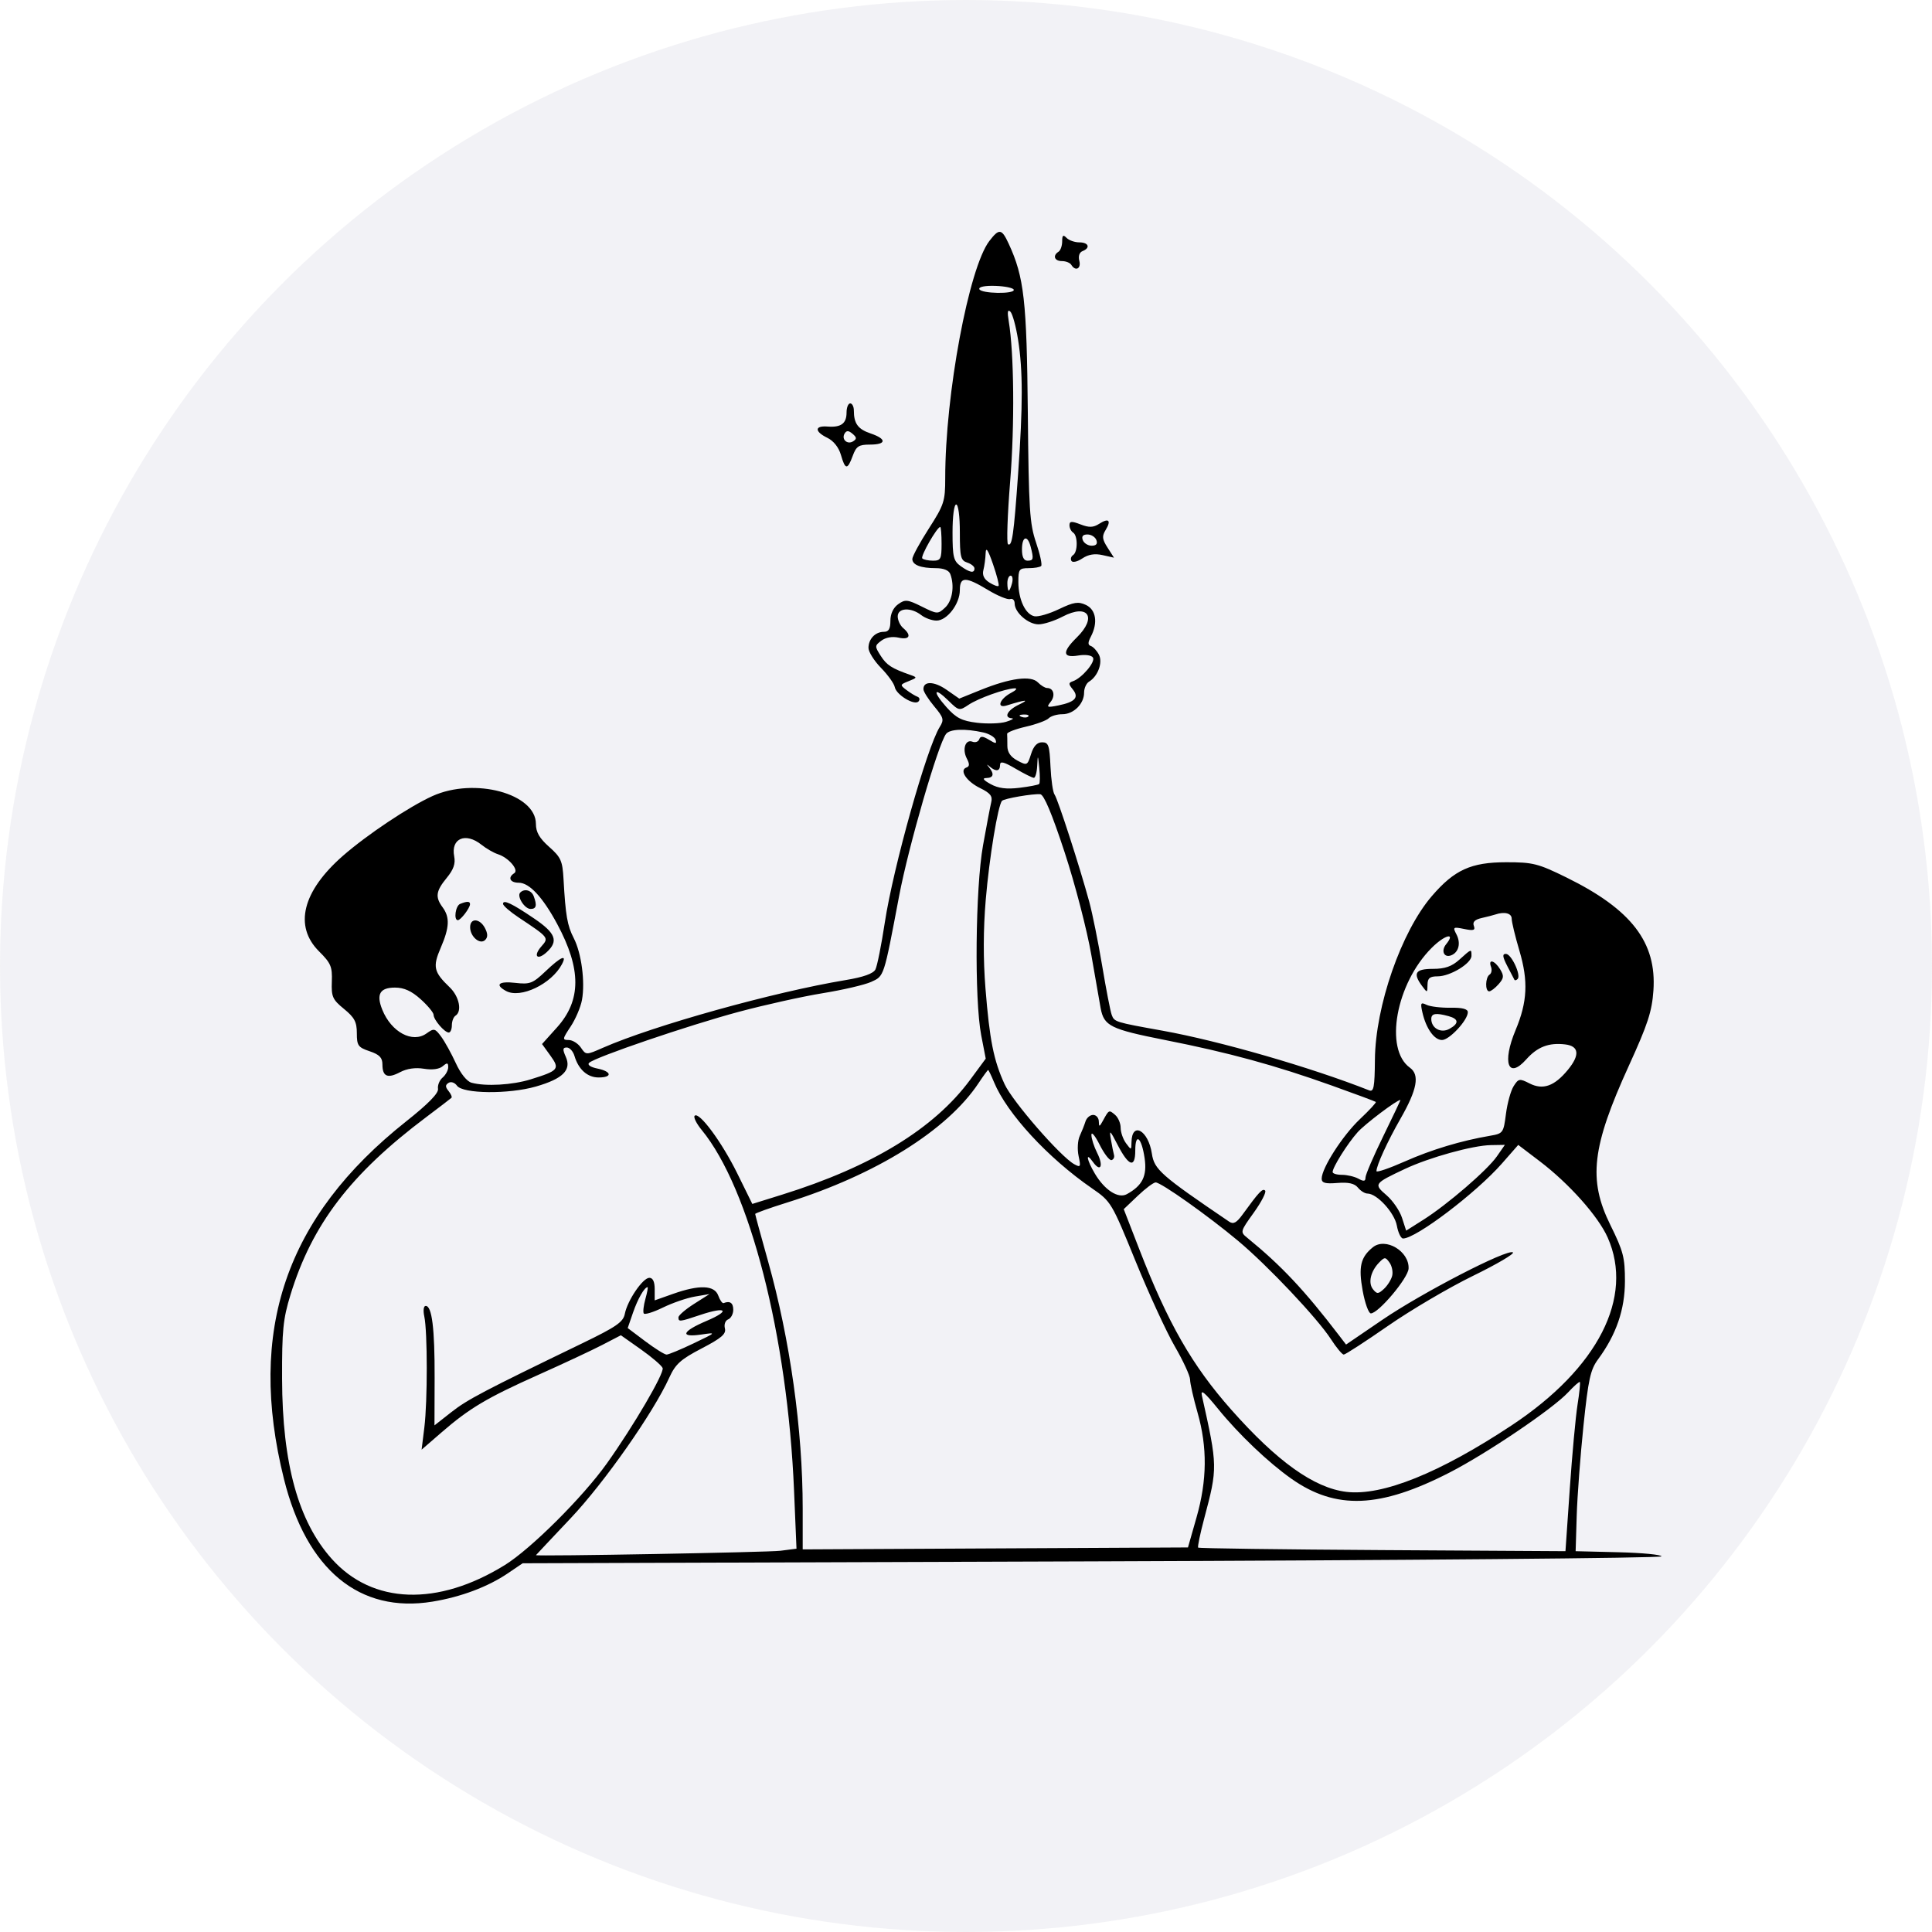
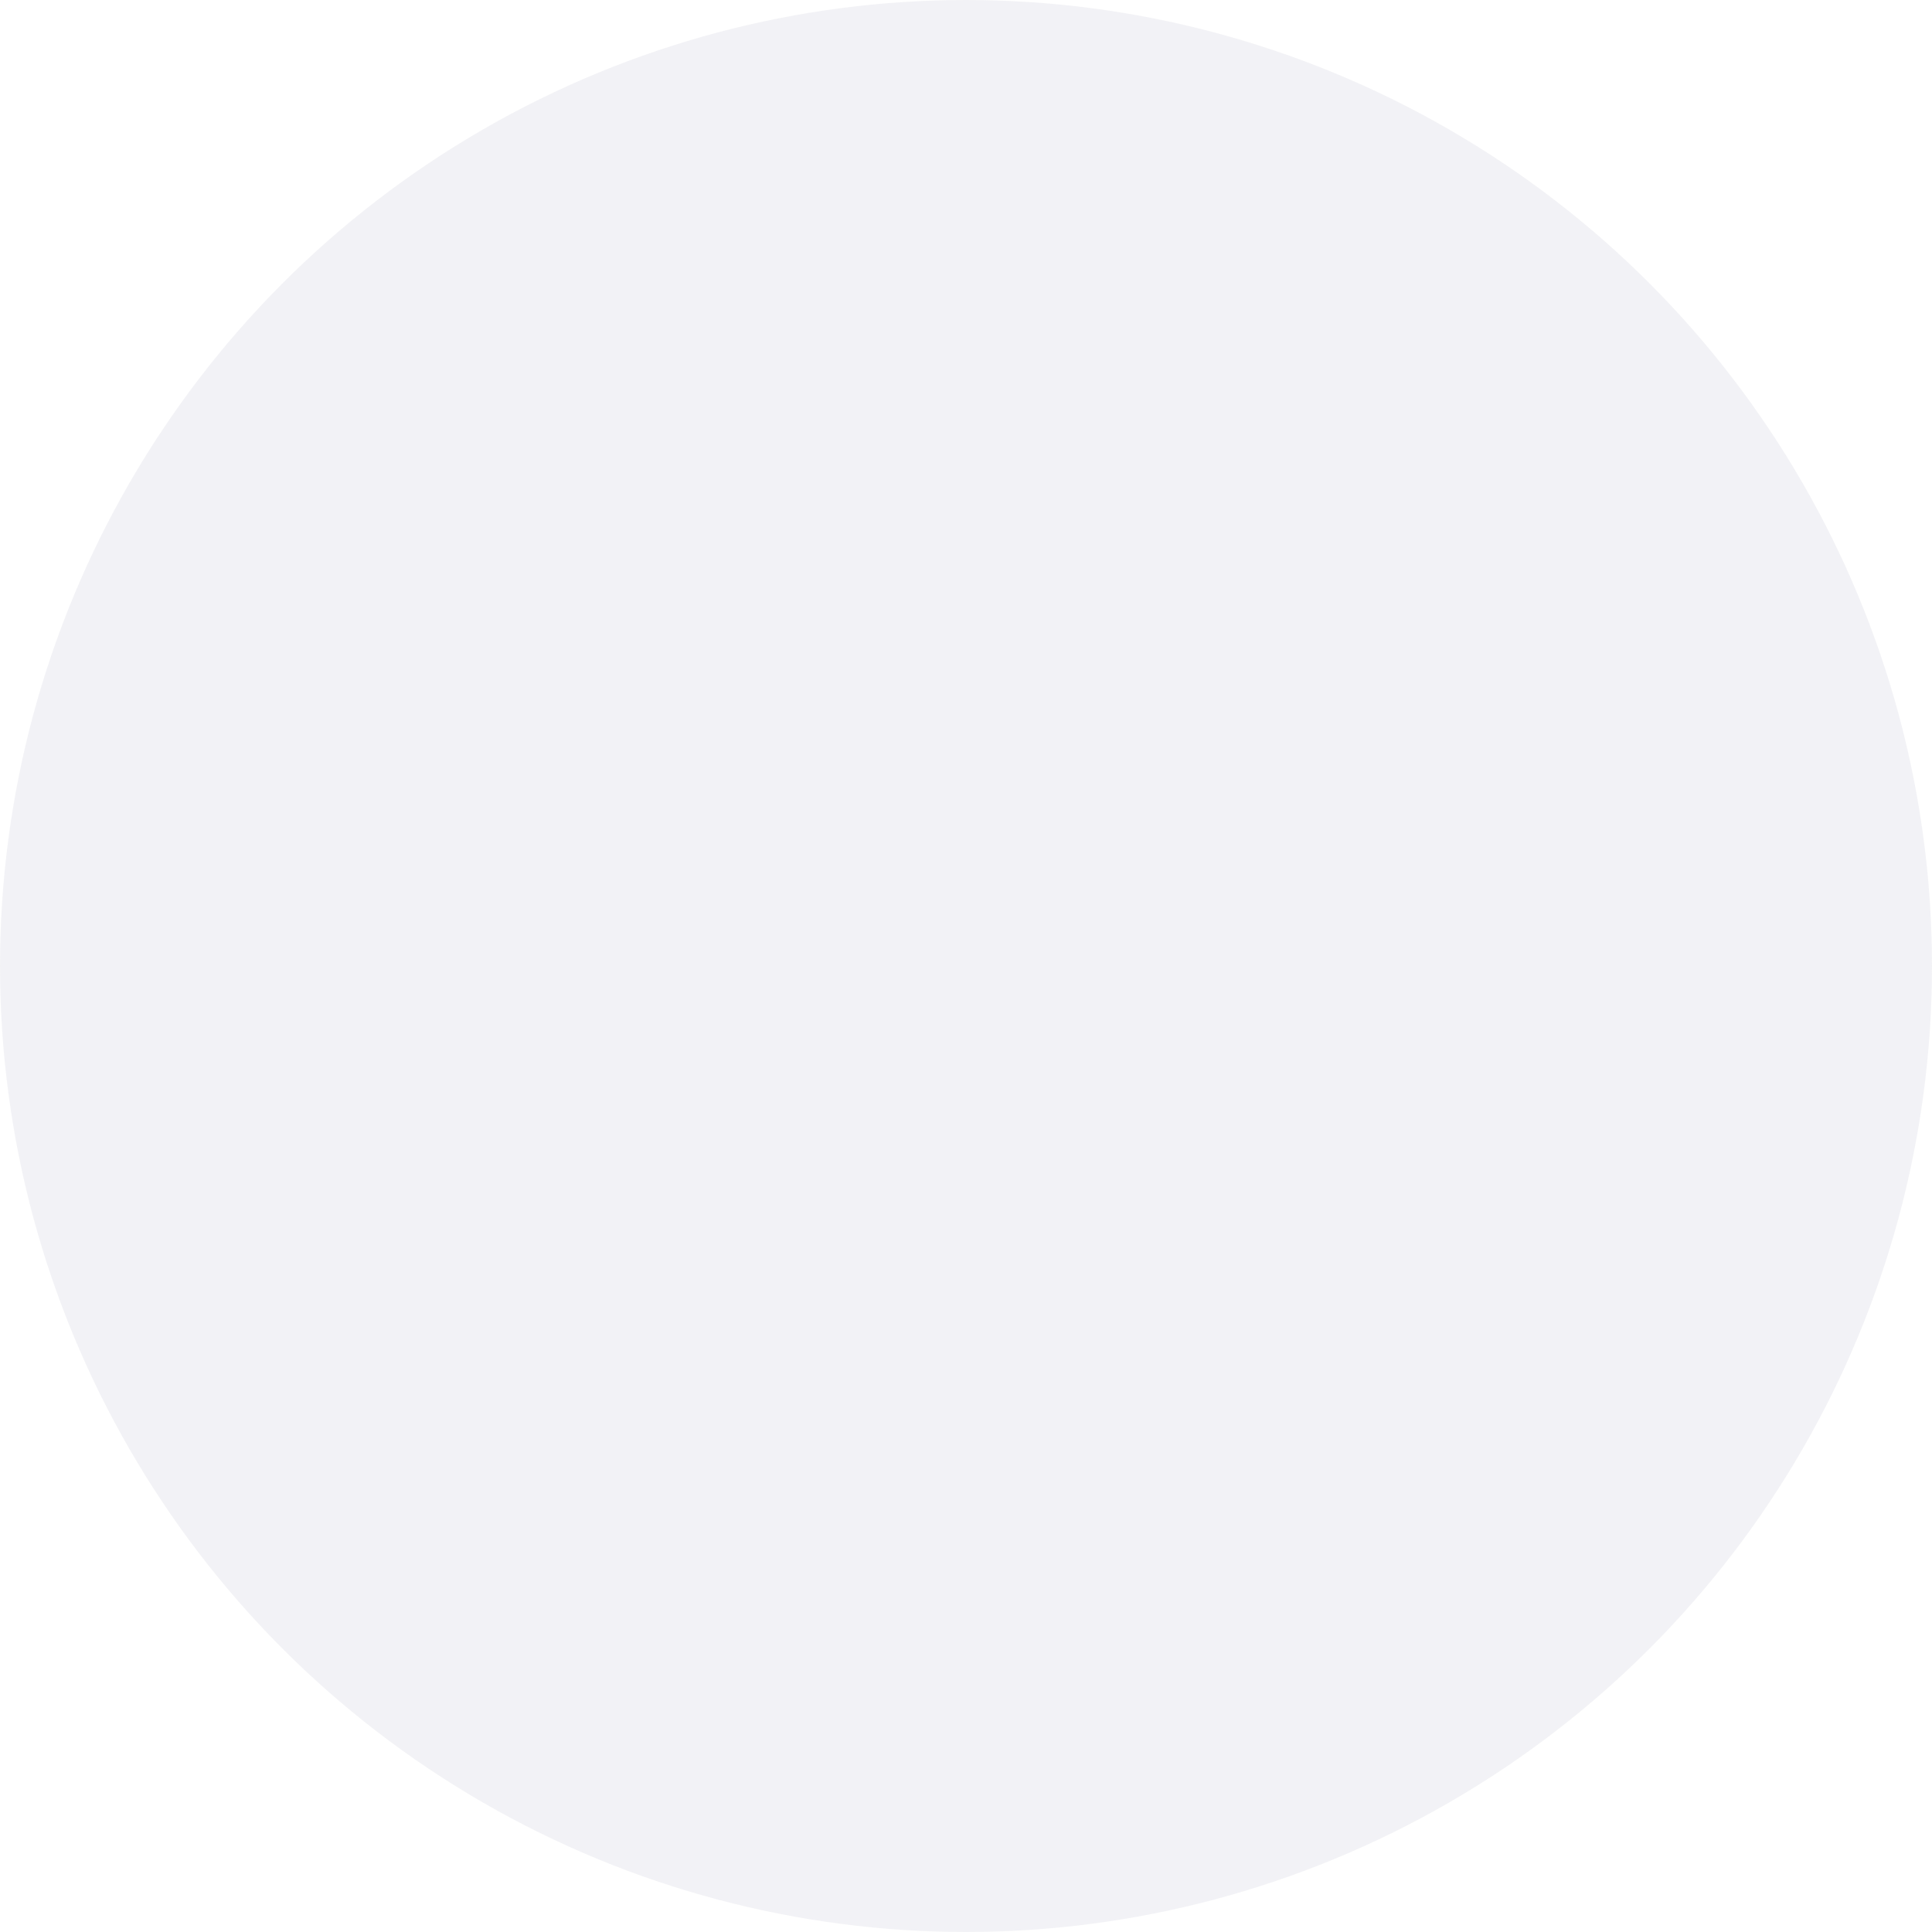
<svg xmlns="http://www.w3.org/2000/svg" width="200" height="200" viewBox="0 0 200 200" fill="none">
  <g style="mix-blend-mode:multiply" opacity="0.3">
    <circle cx="100" cy="100" r="100" fill="#D5D5E0" />
  </g>
-   <path fill-rule="evenodd" clip-rule="evenodd" d="M102.417 24.948C100.295 27.712 97.849 40.843 97.849 49.475C97.849 51.897 97.737 52.245 96.147 54.725C95.21 56.186 94.444 57.598 94.444 57.863C94.444 58.481 95.308 58.817 96.894 58.817C97.687 58.817 98.231 59.042 98.376 59.43C98.832 60.647 98.591 62.2 97.837 62.898C97.09 63.592 97.023 63.589 95.424 62.792C93.942 62.055 93.7 62.03 92.977 62.549C92.469 62.914 92.174 63.543 92.174 64.266C92.174 65.106 91.995 65.407 91.493 65.407C90.609 65.407 89.905 66.146 89.905 67.074C89.905 67.479 90.489 68.409 91.203 69.141C91.918 69.873 92.557 70.766 92.625 71.125C92.776 71.927 94.666 73.071 95.085 72.612C95.253 72.429 95.201 72.209 94.971 72.124C94.74 72.039 94.23 71.726 93.836 71.429C93.148 70.909 93.157 70.873 94.066 70.512C94.955 70.159 94.966 70.121 94.255 69.873C92.311 69.194 91.79 68.859 91.175 67.897C90.54 66.905 90.543 66.842 91.242 66.318C91.687 65.985 92.378 65.864 93.019 66.008C94.161 66.265 94.396 65.783 93.499 65.019C93.186 64.754 92.931 64.209 92.931 63.809C92.931 62.916 94.292 62.841 95.368 63.675C95.772 63.988 96.483 64.244 96.948 64.244C98.04 64.244 99.363 62.516 99.363 61.09C99.363 59.673 99.952 59.67 102.281 61.077C103.28 61.681 104.309 62.102 104.567 62.014C104.826 61.926 105.037 62.13 105.037 62.467C105.037 63.407 106.437 64.632 107.512 64.632C108.04 64.632 109.163 64.271 110.007 63.829C112.637 62.455 113.607 63.889 111.469 65.989C109.937 67.492 109.985 68.13 111.61 67.86C112.353 67.736 112.993 67.826 113.144 68.075C113.416 68.526 111.994 70.201 111.069 70.52C110.599 70.682 110.597 70.8 111.056 71.369C111.724 72.198 111.297 72.673 109.565 73.025C108.385 73.264 108.304 73.228 108.759 72.661C109.277 72.015 109.076 71.222 108.393 71.222C108.182 71.222 107.754 70.96 107.442 70.641C106.724 69.904 104.575 70.19 101.508 71.429L99.302 72.32L97.986 71.404C96.694 70.506 95.564 70.485 95.595 71.36C95.603 71.604 96.103 72.394 96.705 73.115C97.687 74.291 97.747 74.512 97.285 75.248C95.95 77.372 92.464 89.782 91.594 95.507C91.242 97.822 90.806 100.004 90.624 100.358C90.403 100.788 89.385 101.151 87.545 101.456C80.11 102.689 67.658 106.162 62.412 108.466C60.67 109.231 60.668 109.231 60.132 108.447C59.838 108.016 59.27 107.662 58.872 107.662C58.197 107.662 58.21 107.57 59.073 106.266C59.581 105.499 60.109 104.262 60.245 103.517C60.587 101.652 60.19 98.655 59.397 97.12C58.725 95.816 58.546 94.782 58.336 91.002C58.23 89.113 58.067 88.746 56.847 87.666C55.843 86.776 55.477 86.144 55.477 85.294C55.477 82.153 49.118 80.439 44.768 82.408C42.358 83.499 37.992 86.412 35.499 88.593C31.306 92.262 30.404 95.874 33.029 98.487C34.254 99.705 34.408 100.07 34.351 101.614C34.294 103.182 34.422 103.472 35.613 104.446C36.697 105.332 36.94 105.791 36.94 106.954C36.94 108.237 37.07 108.422 38.264 108.825C39.281 109.169 39.588 109.486 39.588 110.19C39.588 111.444 40.122 111.677 41.419 110.99C42.12 110.618 43.011 110.491 43.886 110.636C44.737 110.778 45.473 110.68 45.827 110.379C46.293 109.983 46.398 110 46.398 110.475C46.398 110.795 46.136 111.279 45.816 111.551C45.497 111.823 45.284 112.347 45.343 112.715C45.416 113.166 44.336 114.27 42.047 116.085C29.571 125.978 25.561 137.719 29.398 153.119C31.741 162.52 37.216 167.036 44.77 165.8C47.715 165.318 50.506 164.269 52.57 162.87L54.103 161.83L113.051 161.632C145.473 161.523 172 161.291 172 161.116C172 160.94 169.999 160.748 167.555 160.688L163.109 160.578L163.221 156.896C163.283 154.87 163.598 150.683 163.92 147.592C164.422 142.775 164.638 141.791 165.43 140.717C167.317 138.157 168.209 135.564 168.213 132.626C168.216 130.178 168.048 129.531 166.705 126.811C164.387 122.117 164.781 118.734 168.628 110.303C170.581 106.024 171.01 104.71 171.161 102.542C171.509 97.554 168.892 94.149 162.164 90.838C159.225 89.393 158.687 89.257 155.921 89.259C152.277 89.262 150.557 90.046 148.217 92.77C145.058 96.447 142.379 104.156 142.331 109.702C142.306 112.555 142.211 113.062 141.734 112.873C135.745 110.502 126.23 107.754 120.359 106.699C115.412 105.81 115.359 105.793 115.083 105.058C114.945 104.688 114.501 102.402 114.097 99.979C113.692 97.556 113.093 94.587 112.766 93.38C111.776 89.733 109.496 82.685 109.168 82.256C108.999 82.034 108.809 80.726 108.746 79.348C108.645 77.141 108.541 76.843 107.875 76.843C107.36 76.843 106.995 77.233 106.733 78.064C106.359 79.25 106.318 79.269 105.314 78.73C104.614 78.354 104.281 77.867 104.281 77.218C104.281 76.692 104.271 76.131 104.258 75.971C104.246 75.811 105.117 75.476 106.195 75.227C107.272 74.978 108.338 74.585 108.563 74.355C108.788 74.124 109.422 73.936 109.973 73.936C111.146 73.936 112.225 72.862 112.225 71.695C112.225 71.243 112.456 70.734 112.738 70.563C113.66 70.004 114.18 68.578 113.757 67.767C113.544 67.359 113.172 66.958 112.932 66.876C112.603 66.764 112.602 66.522 112.928 65.899C113.675 64.467 113.461 63.111 112.41 62.621C111.622 62.253 111.15 62.326 109.629 63.056C108.622 63.54 107.479 63.872 107.089 63.795C106.155 63.611 105.428 62.075 105.421 60.27C105.416 58.931 105.5 58.817 106.487 58.817C107.077 58.817 107.659 58.715 107.781 58.59C107.902 58.466 107.665 57.375 107.254 56.167C106.587 54.209 106.495 52.753 106.4 42.729C106.291 31.103 106.016 28.678 104.418 25.227C103.692 23.66 103.434 23.624 102.417 24.948ZM109.956 24.989C109.956 25.446 109.785 25.927 109.577 26.059C108.945 26.46 109.154 27.028 109.933 27.028C110.337 27.028 110.773 27.203 110.901 27.416C111.327 28.122 111.939 27.818 111.731 27.005C111.607 26.515 111.736 26.123 112.066 25.994C112.907 25.663 112.697 25.09 111.734 25.09C111.255 25.09 110.659 24.881 110.41 24.625C110.057 24.263 109.956 24.344 109.956 24.989ZM104.943 29.99C105.078 30.466 101.533 30.405 101.378 29.928C101.301 29.692 101.97 29.558 103.049 29.595C104.039 29.628 104.891 29.806 104.943 29.99ZM105.391 35.169C105.896 38.373 105.897 41.939 105.393 49.068C104.946 55.384 104.77 56.607 104.35 56.34C104.191 56.24 104.292 53.311 104.572 49.831C105.045 43.963 104.978 36.548 104.42 33.231C104.261 32.284 104.314 31.991 104.593 32.262C104.813 32.475 105.172 33.783 105.391 35.169ZM87.635 42.706C87.635 43.847 87.064 44.265 85.659 44.155C84.313 44.05 84.307 44.672 85.648 45.324C86.29 45.636 86.827 46.313 87.051 47.09C87.499 48.65 87.73 48.668 88.275 47.187C88.642 46.192 88.9 46.024 90.061 46.024C91.776 46.024 91.81 45.441 90.127 44.872C88.818 44.43 88.391 43.847 88.391 42.503C88.391 42.094 88.221 41.76 88.013 41.76C87.805 41.76 87.635 42.185 87.635 42.706ZM88.318 45.683C87.716 46.064 87.074 45.477 87.436 44.876C87.633 44.551 87.846 44.558 88.254 44.905C88.695 45.28 88.708 45.436 88.318 45.683ZM99.363 55.108C99.363 57.649 99.452 58.018 100.119 58.235C100.535 58.37 100.876 58.644 100.876 58.843C100.876 59.368 100.404 59.288 99.447 58.601C98.706 58.069 98.606 57.654 98.606 55.112C98.606 53.447 98.766 52.226 98.984 52.226C99.203 52.226 99.363 53.445 99.363 55.108ZM110.712 54.369C110.712 54.658 110.882 55.002 111.09 55.134C111.584 55.446 111.58 57.15 111.084 57.464C110.873 57.598 110.797 57.868 110.915 58.064C111.034 58.262 111.535 58.148 112.041 57.809C112.663 57.391 113.326 57.282 114.135 57.464L115.318 57.73L114.65 56.685C114.095 55.818 114.062 55.507 114.454 54.864C115.064 53.863 114.777 53.59 113.784 54.226C113.174 54.616 112.742 54.63 111.855 54.286C110.934 53.93 110.712 53.946 110.712 54.369ZM97.471 56.297C97.471 57.866 97.382 58.041 96.588 58.041C96.103 58.041 95.602 57.935 95.475 57.805C95.267 57.592 97.002 54.552 97.332 54.552C97.409 54.552 97.471 55.337 97.471 56.297ZM113.497 55.909C113.643 56.298 113.481 56.491 113.011 56.491C112.623 56.491 112.208 56.229 112.089 55.909C111.943 55.521 112.104 55.328 112.575 55.328C112.962 55.328 113.377 55.589 113.497 55.909ZM106.691 56.588C107.026 57.87 106.987 58.041 106.362 58.041C105.983 58.041 105.794 57.654 105.794 56.878C105.794 55.515 106.362 55.331 106.691 56.588ZM103.371 60.654C103.288 60.739 102.855 60.579 102.41 60.297C101.865 59.953 101.665 59.532 101.8 59.011C101.911 58.584 102.015 57.799 102.033 57.266C102.057 56.577 102.277 56.905 102.794 58.398C103.194 59.554 103.454 60.569 103.371 60.654ZM104.769 60.367C104.66 60.794 104.505 61.143 104.426 61.143C104.346 61.143 104.281 60.794 104.281 60.367C104.281 59.941 104.435 59.592 104.624 59.592C104.812 59.592 104.877 59.941 104.769 60.367ZM104.689 71.712C103.471 72.349 103.112 73.375 104.23 73.025C106.157 72.422 106.652 72.384 105.51 72.927C104.279 73.511 103.865 74.294 104.754 74.357C105.014 74.375 104.741 74.539 104.148 74.721C103.554 74.904 102.201 74.947 101.14 74.819C99.565 74.628 98.985 74.332 97.981 73.208C96.495 71.546 96.658 71.038 98.193 72.545C99.252 73.585 99.315 73.598 100.26 72.963C101.273 72.283 104.052 71.289 105.037 71.254C105.349 71.243 105.193 71.449 104.689 71.712ZM106.448 74.17C106.323 74.299 105.996 74.312 105.723 74.2C105.421 74.077 105.511 73.985 105.952 73.966C106.351 73.95 106.574 74.041 106.448 74.17ZM101.791 75.823C102.397 75.958 102.969 76.299 103.061 76.582C103.2 77.009 103.085 77.009 102.381 76.582C101.739 76.193 101.494 76.18 101.37 76.531C101.279 76.785 100.963 76.898 100.666 76.781C99.939 76.496 99.585 77.565 100.087 78.526C100.383 79.092 100.372 79.341 100.048 79.452C99.271 79.717 100.047 80.891 101.452 81.578C102.51 82.094 102.766 82.416 102.615 83.034C102.508 83.47 102.125 85.483 101.763 87.507C100.969 91.947 100.859 103.469 101.575 107.173L102.043 109.591L100.436 111.771C96.713 116.825 90.246 120.776 80.96 123.671L77.879 124.631L76.326 121.477C74.725 118.226 72.366 115.037 71.91 115.505C71.768 115.651 72.095 116.311 72.637 116.971C77.618 123.036 81.526 138.299 82.2 154.31L82.453 160.32L80.788 160.534C79.549 160.694 55.459 161.128 55.482 160.99C55.483 160.977 57.101 159.257 59.076 157.167C62.566 153.475 67.628 146.256 69.286 142.607C69.921 141.208 70.459 140.725 72.634 139.59C74.697 138.515 75.188 138.091 75.041 137.513C74.936 137.104 75.085 136.697 75.381 136.581C75.67 136.467 75.907 136.02 75.907 135.586C75.907 134.873 75.561 134.633 74.91 134.896C74.778 134.949 74.528 134.6 74.355 134.12C73.963 133.035 72.396 132.976 69.665 133.944L67.773 134.614V133.447C67.773 132.681 67.583 132.279 67.221 132.279C66.546 132.279 64.954 134.616 64.682 136.008C64.514 136.861 63.807 137.35 60.264 139.064C50.048 144.005 48.38 144.882 46.728 146.18L44.977 147.555L44.992 142.63C45.007 137.522 44.717 135.187 44.068 135.187C43.85 135.187 43.788 135.649 43.923 136.276C44.26 137.846 44.263 145.061 43.929 147.765L43.644 150.07L45.683 148.302C48.589 145.782 50.395 144.707 55.721 142.326C58.307 141.171 61.288 139.776 62.347 139.226L64.273 138.226L66.347 139.689C67.488 140.494 68.499 141.363 68.596 141.62C68.789 142.136 65.584 147.615 62.819 151.498C60.331 154.992 54.955 160.346 52.262 162.013C45.303 166.32 38.564 166.083 34.352 161.384C30.884 157.512 29.225 151.513 29.201 142.746C29.186 137.699 29.301 136.549 30.071 134.037C32.305 126.747 36.297 121.522 44.128 115.639C45.48 114.623 46.654 113.725 46.736 113.644C46.817 113.563 46.681 113.246 46.433 112.94C46.085 112.509 46.085 112.318 46.437 112.096C46.689 111.936 47.077 112.068 47.308 112.392C47.91 113.237 52.664 113.286 55.479 112.477C58.27 111.674 59.18 110.771 58.572 109.405C58.224 108.623 58.244 108.438 58.676 108.438C58.969 108.438 59.327 108.83 59.469 109.31C59.886 110.713 60.812 111.539 61.968 111.539C63.421 111.539 63.335 110.92 61.838 110.614C61.119 110.466 60.775 110.228 60.987 110.024C61.592 109.44 71.308 106.129 76.474 104.745C79.179 104.021 83.095 103.152 85.176 102.814C87.256 102.476 89.504 101.952 90.17 101.651C91.536 101.032 91.471 101.233 93.075 92.759C94.047 87.628 97.123 77.01 97.94 75.971C98.337 75.465 99.907 75.405 101.791 75.823ZM107.573 81.158C107.483 81.25 106.564 81.428 105.53 81.554C104.187 81.716 103.336 81.607 102.547 81.169C101.787 80.748 101.65 80.552 102.105 80.541C102.85 80.524 102.951 80.131 102.389 79.44C102.114 79.102 102.135 79.081 102.465 79.363C103.107 79.911 103.524 79.844 103.524 79.192C103.524 78.765 103.904 78.855 105.132 79.575C106.016 80.093 106.868 80.519 107.024 80.521C107.179 80.524 107.336 79.959 107.371 79.266C107.43 78.091 107.445 78.106 107.585 79.499C107.668 80.32 107.663 81.066 107.573 81.158ZM110.212 88.234C111.294 91.53 112.533 96.298 112.981 98.895C113.428 101.478 113.858 103.941 113.938 104.367C114.285 106.214 114.951 106.542 120.62 107.665C127.243 108.976 131.993 110.274 137.896 112.386C140.32 113.253 142.358 114.012 142.425 114.072C142.493 114.133 141.751 114.936 140.775 115.857C138.998 117.536 136.826 120.913 136.82 122.009C136.817 122.46 137.188 122.563 138.446 122.46C139.594 122.367 140.222 122.509 140.573 122.942C140.846 123.28 141.292 123.557 141.563 123.557C142.542 123.557 144.356 125.538 144.601 126.875C144.735 127.608 145.024 128.209 145.243 128.209C146.586 128.209 152.812 123.486 155.484 120.441L157.168 118.521L159.382 120.204C162.432 122.521 165.451 125.91 166.428 128.111C169.171 134.294 165.427 141.627 156.51 147.536C149.034 152.491 143.081 154.887 139.369 154.436C136.03 154.031 132.208 151.299 127.443 145.912C123.407 141.348 120.917 137.001 117.933 129.307L116.329 125.172L117.777 123.793C118.573 123.035 119.407 122.41 119.63 122.404C120.172 122.39 125.048 125.843 128.158 128.444C131.228 131.011 136.38 136.467 137.776 138.628C138.344 139.507 138.942 140.226 139.105 140.226C139.269 140.226 141.332 138.887 143.69 137.251C146.048 135.614 150.004 133.287 152.481 132.078C154.959 130.869 156.818 129.774 156.614 129.644C156.023 129.27 147.208 133.825 143.093 136.632L139.343 139.188L138.628 138.253C135.029 133.551 132.657 131.027 129.14 128.157C128.368 127.527 128.372 127.512 129.798 125.522C130.587 124.421 131.112 123.398 130.965 123.248C130.706 122.984 130.336 123.377 128.626 125.732C128.004 126.589 127.679 126.761 127.241 126.464C120.158 121.658 119.488 121.069 119.241 119.421C118.877 117.001 117.163 116.049 117.132 118.249C117.12 119.079 117.107 119.081 116.564 118.346C116.259 117.932 116.009 117.212 116.009 116.746C116.009 116.28 115.749 115.678 115.432 115.408C114.801 114.872 114.797 114.874 114.184 115.997C113.816 116.672 113.76 116.685 113.75 116.094C113.744 115.721 113.478 115.416 113.16 115.416C112.841 115.416 112.485 115.721 112.368 116.094C112.252 116.467 111.984 117.144 111.773 117.599C111.562 118.053 111.509 118.984 111.655 119.668C111.899 120.803 111.859 120.877 111.205 120.518C109.794 119.744 104.815 114.024 103.993 112.232C102.861 109.763 102.444 107.675 102.015 102.315C101.775 99.31 101.785 96.209 102.044 93.136C102.41 88.794 103.31 83.33 103.731 82.899C103.965 82.658 106.928 82.148 107.686 82.218C108.067 82.253 108.895 84.226 110.212 88.234ZM49.846 87.45C50.343 87.848 51.109 88.288 51.55 88.43C52.65 88.783 53.75 90.068 53.232 90.396C52.534 90.838 52.794 91.38 53.704 91.38C54.795 91.38 56.186 92.874 57.676 95.645C60.191 100.32 60.185 103.551 57.657 106.361L56.112 108.078L56.974 109.273C57.979 110.665 57.842 110.831 54.936 111.734C53.039 112.324 50.263 112.482 48.813 112.083C48.334 111.952 47.678 111.134 47.184 110.053C46.728 109.058 46.047 107.825 45.67 107.313C45.032 106.448 44.927 106.425 44.154 106.98C42.702 108.022 40.514 106.851 39.576 104.53C38.927 102.926 39.322 102.235 40.887 102.235C41.827 102.235 42.597 102.583 43.547 103.438C44.283 104.1 44.885 104.828 44.885 105.055C44.885 105.565 46.019 106.887 46.456 106.887C46.632 106.887 46.776 106.549 46.776 106.135C46.776 105.721 46.946 105.274 47.154 105.143C47.856 104.698 47.539 103.152 46.552 102.206C44.895 100.617 44.774 100.083 45.625 98.111C46.532 96.01 46.581 94.956 45.818 93.923C45.035 92.862 45.121 92.246 46.242 90.881C46.953 90.016 47.166 89.405 47.019 88.653C46.655 86.786 48.196 86.13 49.846 87.45ZM53.852 92.4C53.477 92.784 54.307 94.094 54.923 94.094C55.521 94.094 55.609 93.734 55.248 92.769C55.015 92.147 54.286 91.955 53.852 92.4ZM47.627 93.575C47.151 93.773 46.947 95.257 47.397 95.257C47.69 95.257 48.639 94.015 48.656 93.609C48.669 93.289 48.347 93.278 47.627 93.575ZM52.073 93.568C52.074 93.751 52.797 94.381 53.681 94.968C56.83 97.059 56.839 97.071 56.048 97.967C55.151 98.983 55.619 99.473 56.61 98.555C57.832 97.421 57.526 96.602 55.318 95.1C52.996 93.522 52.072 93.085 52.073 93.568ZM156.489 95.1C156.489 95.44 156.851 96.94 157.294 98.434C158.22 101.559 158.115 103.716 156.895 106.628C155.476 110.017 156.118 111.777 158.002 109.663C159.155 108.369 160.328 107.918 162.02 108.117C163.467 108.286 163.569 109.211 162.31 110.745C160.915 112.444 159.724 112.865 158.331 112.153C157.305 111.629 157.194 111.648 156.693 112.437C156.397 112.902 156.039 114.196 155.896 115.31C155.645 117.273 155.594 117.345 154.266 117.572C151.235 118.09 148.208 119.002 145.423 120.235C143.811 120.949 142.491 121.399 142.491 121.235C142.491 120.649 143.626 118.17 144.977 115.809C146.707 112.783 146.987 111.271 145.954 110.529C143.277 108.607 144.507 101.825 148.204 98.126C149.565 96.765 150.737 96.471 149.7 97.751C149.144 98.438 149.49 99.184 150.23 98.893C151.009 98.586 151.246 97.634 150.769 96.722C150.375 95.968 150.425 95.933 151.567 96.167C152.55 96.369 152.744 96.305 152.57 95.841C152.421 95.444 152.674 95.193 153.381 95.033C153.946 94.906 154.578 94.743 154.786 94.672C155.74 94.347 156.489 94.534 156.489 95.1ZM48.668 95.985C48.668 96.969 49.704 97.839 50.232 97.298C50.51 97.014 50.501 96.645 50.203 96.074C49.674 95.061 48.668 95.002 48.668 95.985ZM151.077 99.34C150.288 100.051 149.583 100.297 148.334 100.297C146.516 100.297 146.232 100.742 147.208 102.064C147.75 102.798 147.764 102.795 147.775 101.944C147.785 101.255 148.005 101.072 148.828 101.071C150.126 101.069 152.327 99.732 152.327 98.946C152.327 98.203 152.343 98.198 151.077 99.34ZM156.034 100.006C156.388 100.699 156.721 101.339 156.773 101.428C156.824 101.516 156.975 101.478 157.107 101.343C157.486 100.955 156.453 98.746 155.893 98.746C155.502 98.746 155.534 99.029 156.034 100.006ZM56.475 100.546C55.152 101.806 54.856 101.92 53.354 101.747C51.633 101.548 51.189 101.931 52.381 102.584C53.878 103.405 57.093 101.867 58.174 99.812C58.736 98.743 58.064 99.033 56.475 100.546ZM154.351 100.091C154.468 100.403 154.401 100.763 154.202 100.889C153.756 101.172 153.72 102.623 154.16 102.623C154.336 102.623 154.774 102.29 155.132 101.885C155.687 101.256 155.71 101.026 155.289 100.334C154.726 99.41 154.028 99.229 154.351 100.091ZM147.246 104.803C147.624 106.468 148.472 107.662 149.276 107.662C150.039 107.662 151.949 105.605 151.949 104.783C151.949 104.447 151.371 104.299 150.152 104.32C149.163 104.336 148.049 104.201 147.674 104.019C147.076 103.728 147.024 103.824 147.246 104.803ZM149.963 105.193C151.024 105.484 151.049 105.956 150.033 106.513C149.162 106.99 148.166 106.44 148.166 105.483C148.166 104.904 148.635 104.829 149.963 105.193ZM102.899 112.024C104.244 115.277 108.487 119.876 113.047 123.02C115.017 124.378 115.078 124.481 117.544 130.533C118.919 133.907 120.753 137.892 121.62 139.387C122.487 140.882 123.197 142.425 123.197 142.815C123.197 143.205 123.545 144.744 123.971 146.236C124.996 149.827 124.962 153.231 123.862 157.09L122.978 160.191L103.036 160.291L83.095 160.392V156.165C83.095 148.001 81.789 138.68 79.507 130.555C78.775 127.951 78.177 125.753 78.177 125.67C78.177 125.588 79.663 125.055 81.48 124.487C90.658 121.619 98.053 117.008 101.292 112.136C101.791 111.384 102.24 110.768 102.29 110.766C102.339 110.765 102.613 111.331 102.899 112.024ZM143.194 117.62C142.183 119.684 141.356 121.609 141.356 121.897C141.356 122.295 141.18 122.324 140.624 122.019C140.222 121.799 139.456 121.618 138.922 121.618C138.388 121.618 137.952 121.488 137.953 121.328C137.955 120.827 139.497 118.373 140.543 117.205C141.311 116.348 144.602 113.865 144.97 113.865C145.004 113.865 144.204 115.554 143.194 117.62ZM115.063 120.094C115.271 120.037 115.388 119.801 115.323 119.568C115.258 119.336 115.112 118.613 115 117.96C114.818 116.904 114.894 116.964 115.686 118.498C116.842 120.738 117.522 120.964 117.522 119.108C117.522 117.195 118.173 117.725 118.491 119.898C118.76 121.734 118.265 122.734 116.65 123.62C115.762 124.107 114.36 123.208 113.344 121.5C112.494 120.072 112.342 119.166 113.14 120.284C113.939 121.402 114.263 120.707 113.578 119.348C113.25 118.699 112.982 117.861 112.982 117.485C112.982 117.109 113.365 117.566 113.833 118.5C114.302 119.434 114.855 120.151 115.063 120.094ZM154.953 119.712C153.965 121.133 149.828 124.699 147.338 126.274L145.565 127.396L145.137 126.071C144.902 125.341 144.181 124.288 143.534 123.731C142.189 122.571 142.222 122.523 145.431 121.01C147.958 119.819 152.46 118.571 154.339 118.541L155.784 118.517L154.953 119.712ZM142.113 129.12C140.845 130.15 140.614 131.137 141.061 133.603C141.297 134.9 141.679 135.962 141.91 135.962C142.692 135.962 145.77 132.306 145.816 131.322C145.901 129.528 143.423 128.054 142.113 129.12ZM144.116 132.078C144.013 132.481 143.63 133.088 143.264 133.426C142.68 133.968 142.544 133.974 142.136 133.47C141.604 132.814 141.882 131.601 142.774 130.688C143.337 130.11 143.422 130.112 143.844 130.704C144.096 131.057 144.218 131.675 144.116 132.078ZM66.812 134.466C66.624 135.136 66.547 135.811 66.64 135.965C66.733 136.119 67.621 135.848 68.615 135.362C69.609 134.876 71.102 134.362 71.934 134.22L73.448 133.961L71.84 134.984C70.955 135.546 70.232 136.17 70.232 136.372C70.232 136.855 70.345 136.842 72.507 136.117C75.205 135.213 75.672 135.666 73.147 136.738C70.586 137.826 70.33 138.484 72.597 138.151C74.19 137.917 74.183 137.925 71.788 139.071C70.46 139.706 69.206 140.226 69.002 140.226C68.798 140.226 67.81 139.608 66.805 138.853L64.98 137.48L65.53 135.882C66.021 134.457 66.712 133.248 67.036 133.248C67.1 133.248 66.999 133.796 66.812 134.466ZM163.305 145.419C163.11 146.649 162.749 150.563 162.503 154.117L162.056 160.578L143.114 160.465C132.696 160.402 124.11 160.287 124.034 160.208C123.957 160.13 124.236 158.786 124.652 157.221C126.059 151.935 126.057 151.81 124.424 144.491C124.262 143.765 124.682 144.106 126.1 145.852C128.232 148.477 131.287 151.388 133.685 153.078C138.289 156.324 142.861 156.141 150.089 152.421C153.959 150.43 160.767 145.823 162.325 144.142C162.934 143.486 163.484 143 163.546 143.065C163.609 143.129 163.501 144.188 163.305 145.419Z" fill="black" />
</svg>